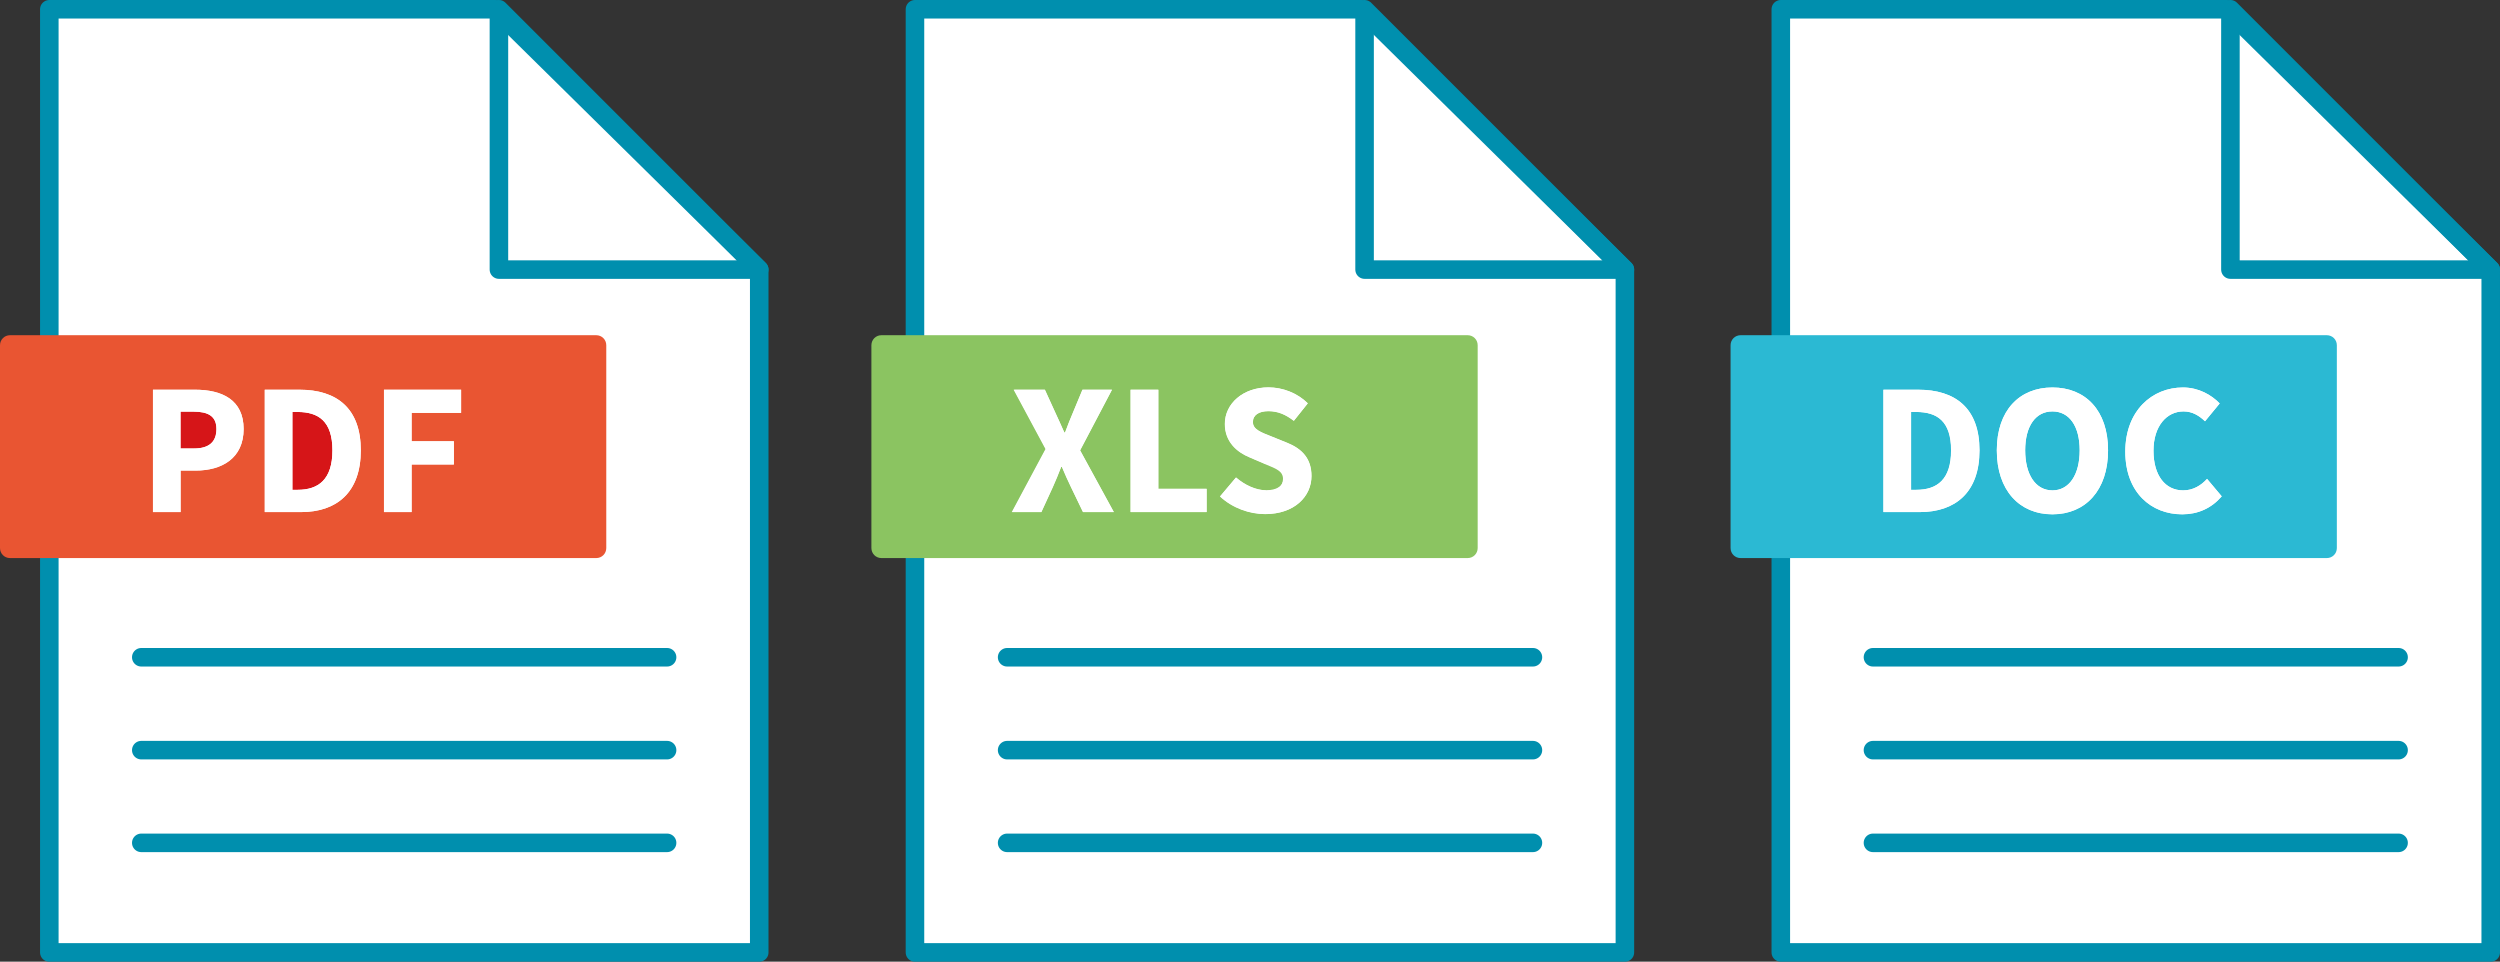
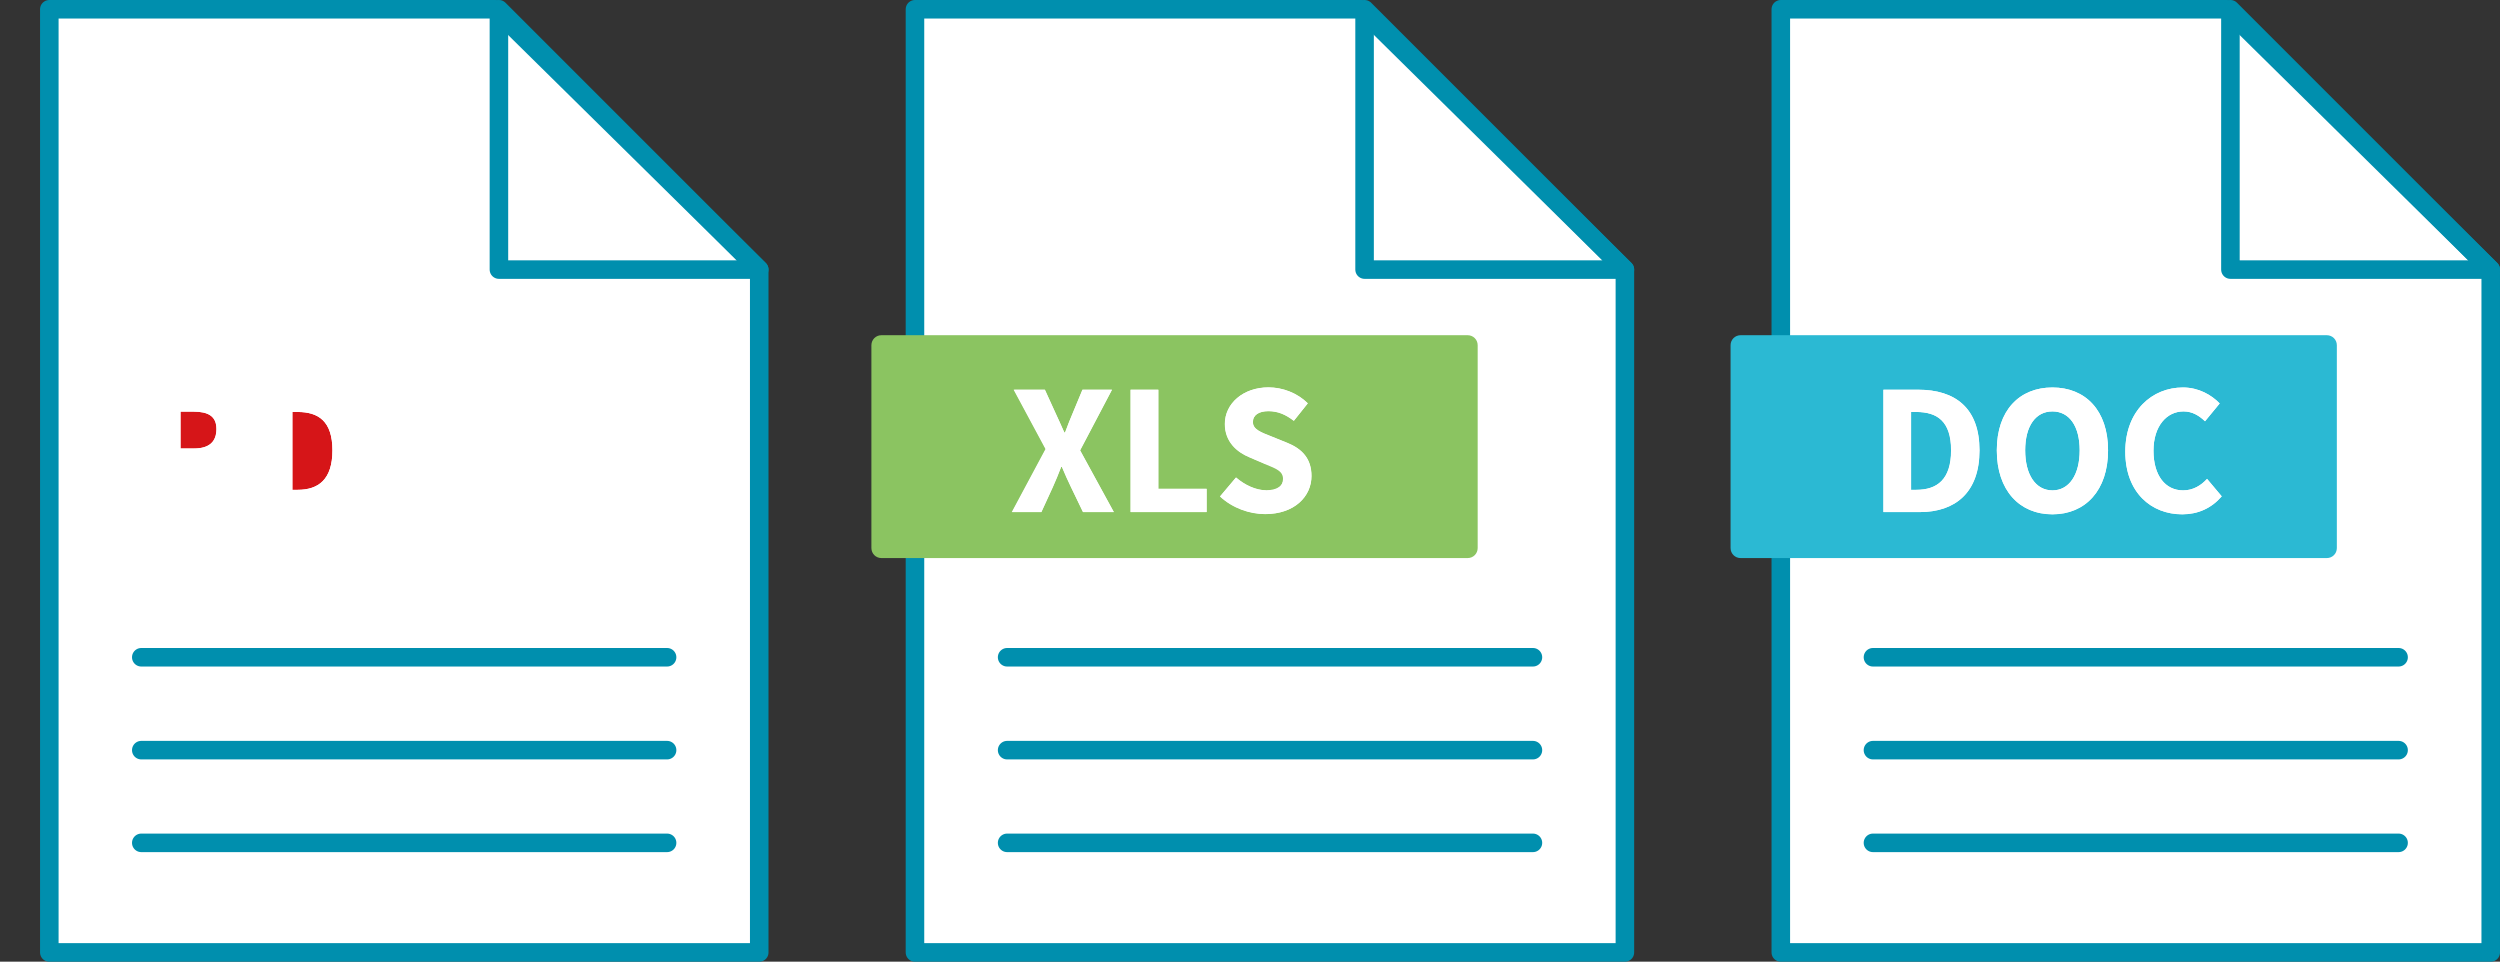
<svg xmlns="http://www.w3.org/2000/svg" id="_レイヤー_2" viewBox="0 0 134.84 51.87">
  <rect x="0" y="0" width="134.84" height="51.87" fill="#333333" stroke="none" />
  <defs>
    <style>.cls-1,.cls-2{stroke:#008fae;stroke-linecap:round;stroke-linejoin:round}.cls-1,.cls-3{fill:#fff}.cls-2{fill:none}.cls-7{fill:#2bb9d3}</style>
  </defs>
  <g id="_レイヤー_1-2">
    <path class="cls-1" d="M87.64 51.37H49.35V.5h24.06l14.23 14.04v36.83z" />
    <path class="cls-2" d="M87.64 14.54H73.6V.5l14.04 14.04zM54.32 35.45h28.36m-28.36 5.01h28.36m-28.36 5h28.36" />
    <path class="cls-1" d="M134.34 51.37H96.05V.5h24.05l14.24 14.04v36.83z" />
    <path class="cls-2" d="M134.34 14.54H120.3V.5l14.04 14.04zm-33.32 20.91h28.35m-28.35 5.01h28.35m-28.35 5h28.35" />
    <path d="M79.16 30.1c.3 0 .54-.24.54-.54V18.62c0-.3-.24-.54-.54-.54H47.54c-.3 0-.54.24-.54.54v10.94c0 .3.24.54.54.54h31.62zm-10.9-5.07l-.86-.37c-.68-.28-1.33-.84-1.33-1.8 0-1.09.98-1.97 2.35-1.97.76 0 1.55.3 2.12.86l-.75.94c-.43-.33-.85-.52-1.37-.52s-.84.21-.84.59c0 .4.43.55 1.01.78l.84.34c.81.33 1.31.86 1.31 1.79 0 1.1-.91 2.05-2.49 2.05-.86 0-1.77-.33-2.44-.95l.86-1.02c.47.41 1.08.69 1.62.69.62 0 .93-.25.93-.64 0-.42-.37-.55-.95-.79zm-7.27-4.01h1.49v5.35h2.6v1.25h-4.1v-6.6zm-6.3 0h1.66l.57 1.25c.15.3.29.64.48 1.06h.04c.15-.41.29-.75.42-1.06l.52-1.25h1.59l-1.72 3.27 1.82 3.33h-1.66l-.65-1.35c-.17-.34-.32-.68-.49-1.09h-.04c-.16.4-.3.75-.45 1.09l-.62 1.35h-1.59l1.82-3.4-1.72-3.2z" fill="#8bc461" />
    <path class="cls-3" d="M56.17 27.62l.62-1.35c.15-.34.3-.68.45-1.09h.04c.18.4.33.75.49 1.09l.65 1.35h1.66l-1.82-3.33 1.72-3.27h-1.59l-.52 1.25c-.13.3-.27.64-.42 1.06h-.04c-.19-.41-.33-.75-.48-1.06l-.57-1.25H54.7l1.72 3.2-1.82 3.4h1.59zm8.91-1.26h-2.61v-5.34h-1.49v6.6h4.1v-1.26zm3.2.09c-.54 0-1.15-.28-1.62-.69l-.86 1.02c.67.63 1.59.95 2.44.95 1.57 0 2.49-.95 2.49-2.05 0-.93-.5-1.47-1.31-1.79l-.84-.34c-.58-.23-1.01-.38-1.01-.78 0-.38.33-.59.84-.59s.93.18 1.37.52l.75-.94c-.57-.57-1.36-.86-2.12-.86-1.37 0-2.35.87-2.35 1.97 0 .96.65 1.52 1.33 1.8l.86.37c.58.24.95.37.95.79 0 .39-.3.64-.93.64z" />
    <path class="cls-7" d="M125.5 30.1c.3 0 .54-.24.54-.54V18.62c0-.3-.24-.54-.54-.54H93.88c-.3 0-.54.24-.54.54v10.94c0 .3.24.54.54.54h31.62zm-7.76-9.2c.85 0 1.54.4 1.98.86l-.79.96c-.33-.31-.69-.53-1.16-.53-.9 0-1.62.8-1.62 2.12s.63 2.14 1.6 2.14c.54 0 .97-.27 1.29-.62l.79.94c-.55.64-1.28.97-2.13.97-1.67 0-3.07-1.16-3.07-3.38s1.45-3.46 3.11-3.46zm-7.04 0c1.78 0 3 1.24 3 3.39s-1.22 3.45-3 3.45-3-1.29-3-3.45 1.22-3.39 3-3.39zm-9.11.12h1.87c2.02 0 3.31 1 3.31 3.27s-1.3 3.33-3.23 3.33h-1.95v-6.6z" />
    <path class="cls-7" d="M110.7 26.45c.9 0 1.47-.84 1.47-2.16s-.57-2.1-1.47-2.1-1.47.78-1.47 2.1.57 2.16 1.47 2.16zm-5.46-2.16c0-1.58-.76-2.07-1.88-2.07h-.28v4.2h.28c1.12 0 1.88-.55 1.88-2.13z" />
    <path class="cls-3" d="M106.76 24.29c0-2.27-1.3-3.27-3.31-3.27h-1.87v6.6h1.95c1.93 0 3.23-1.06 3.23-3.33zm-3.69 2.13v-4.2h.28c1.12 0 1.88.49 1.88 2.07s-.76 2.13-1.88 2.13h-.28zm7.63 1.32c1.78 0 3-1.29 3-3.45s-1.22-3.39-3-3.39-3 1.24-3 3.39 1.22 3.45 3 3.45zm0-5.55c.9 0 1.47.78 1.47 2.1s-.57 2.16-1.47 2.16-1.47-.84-1.47-2.16.57-2.1 1.47-2.1zm7 5.55c.85 0 1.58-.33 2.13-.97l-.79-.94c-.32.35-.75.62-1.29.62-.96 0-1.6-.79-1.6-2.14s.71-2.12 1.62-2.12c.48 0 .83.22 1.16.53l.79-.96c-.44-.45-1.13-.86-1.98-.86-1.67 0-3.11 1.27-3.11 3.46s1.4 3.38 3.07 3.38z" />
    <path class="cls-1" d="M40.95 51.37H2.66V.5h24.05l14.24 14.04v36.83z" />
    <path class="cls-2" d="M40.95 14.54H26.91V.5l14.04 14.04zM7.62 35.45h28.36M7.62 40.46h28.36m-28.36 5h28.36" />
-     <path d="M32.16 30.1c.3 0 .54-.24.54-.54V18.62c0-.3-.24-.54-.54-.54H.54c-.3 0-.54.24-.54.54v10.94c0 .3.24.54.54.54h31.62zm-11.45-9.08h4.16v1.25H22.2v1.53h2.28v1.25H22.2v2.57h-1.49v-6.6zm-6.43 0h1.87c2.02 0 3.31 1 3.31 3.27s-1.3 3.33-3.23 3.33h-1.95v-6.6zm-6.03 0h2.27c1.45 0 2.62.52 2.62 2.12s-1.18 2.24-2.58 2.24h-.82v2.24H8.25v-6.6z" fill="#e95532" />
    <path d="M11.67 23.14c0-.69-.44-.94-1.25-.94h-.69v1.99h.73c.82 0 1.21-.37 1.21-1.05zm6.26 1.15c0-1.58-.76-2.07-1.88-2.07h-.28v4.2h.28c1.12 0 1.88-.55 1.88-2.13z" fill="#d61518" />
    <path class="cls-3" d="M9.74 25.38h.82c1.4 0 2.58-.69 2.58-2.24s-1.17-2.12-2.62-2.12H8.25v6.6h1.49v-2.24zm0-3.18h.69c.81 0 1.25.25 1.25.94s-.39 1.05-1.21 1.05h-.73V22.2zm9.72 2.09c0-2.27-1.3-3.27-3.31-3.27h-1.87v6.6h1.95c1.93 0 3.23-1.06 3.23-3.33zm-3.69 2.13v-4.2h.28c1.12 0 1.88.49 1.88 2.07s-.76 2.13-1.88 2.13h-.28zm6.43-1.37h2.28V23.8H22.2v-1.53h2.67v-1.25h-4.16v6.6h1.49v-2.57z" />
  </g>
</svg>